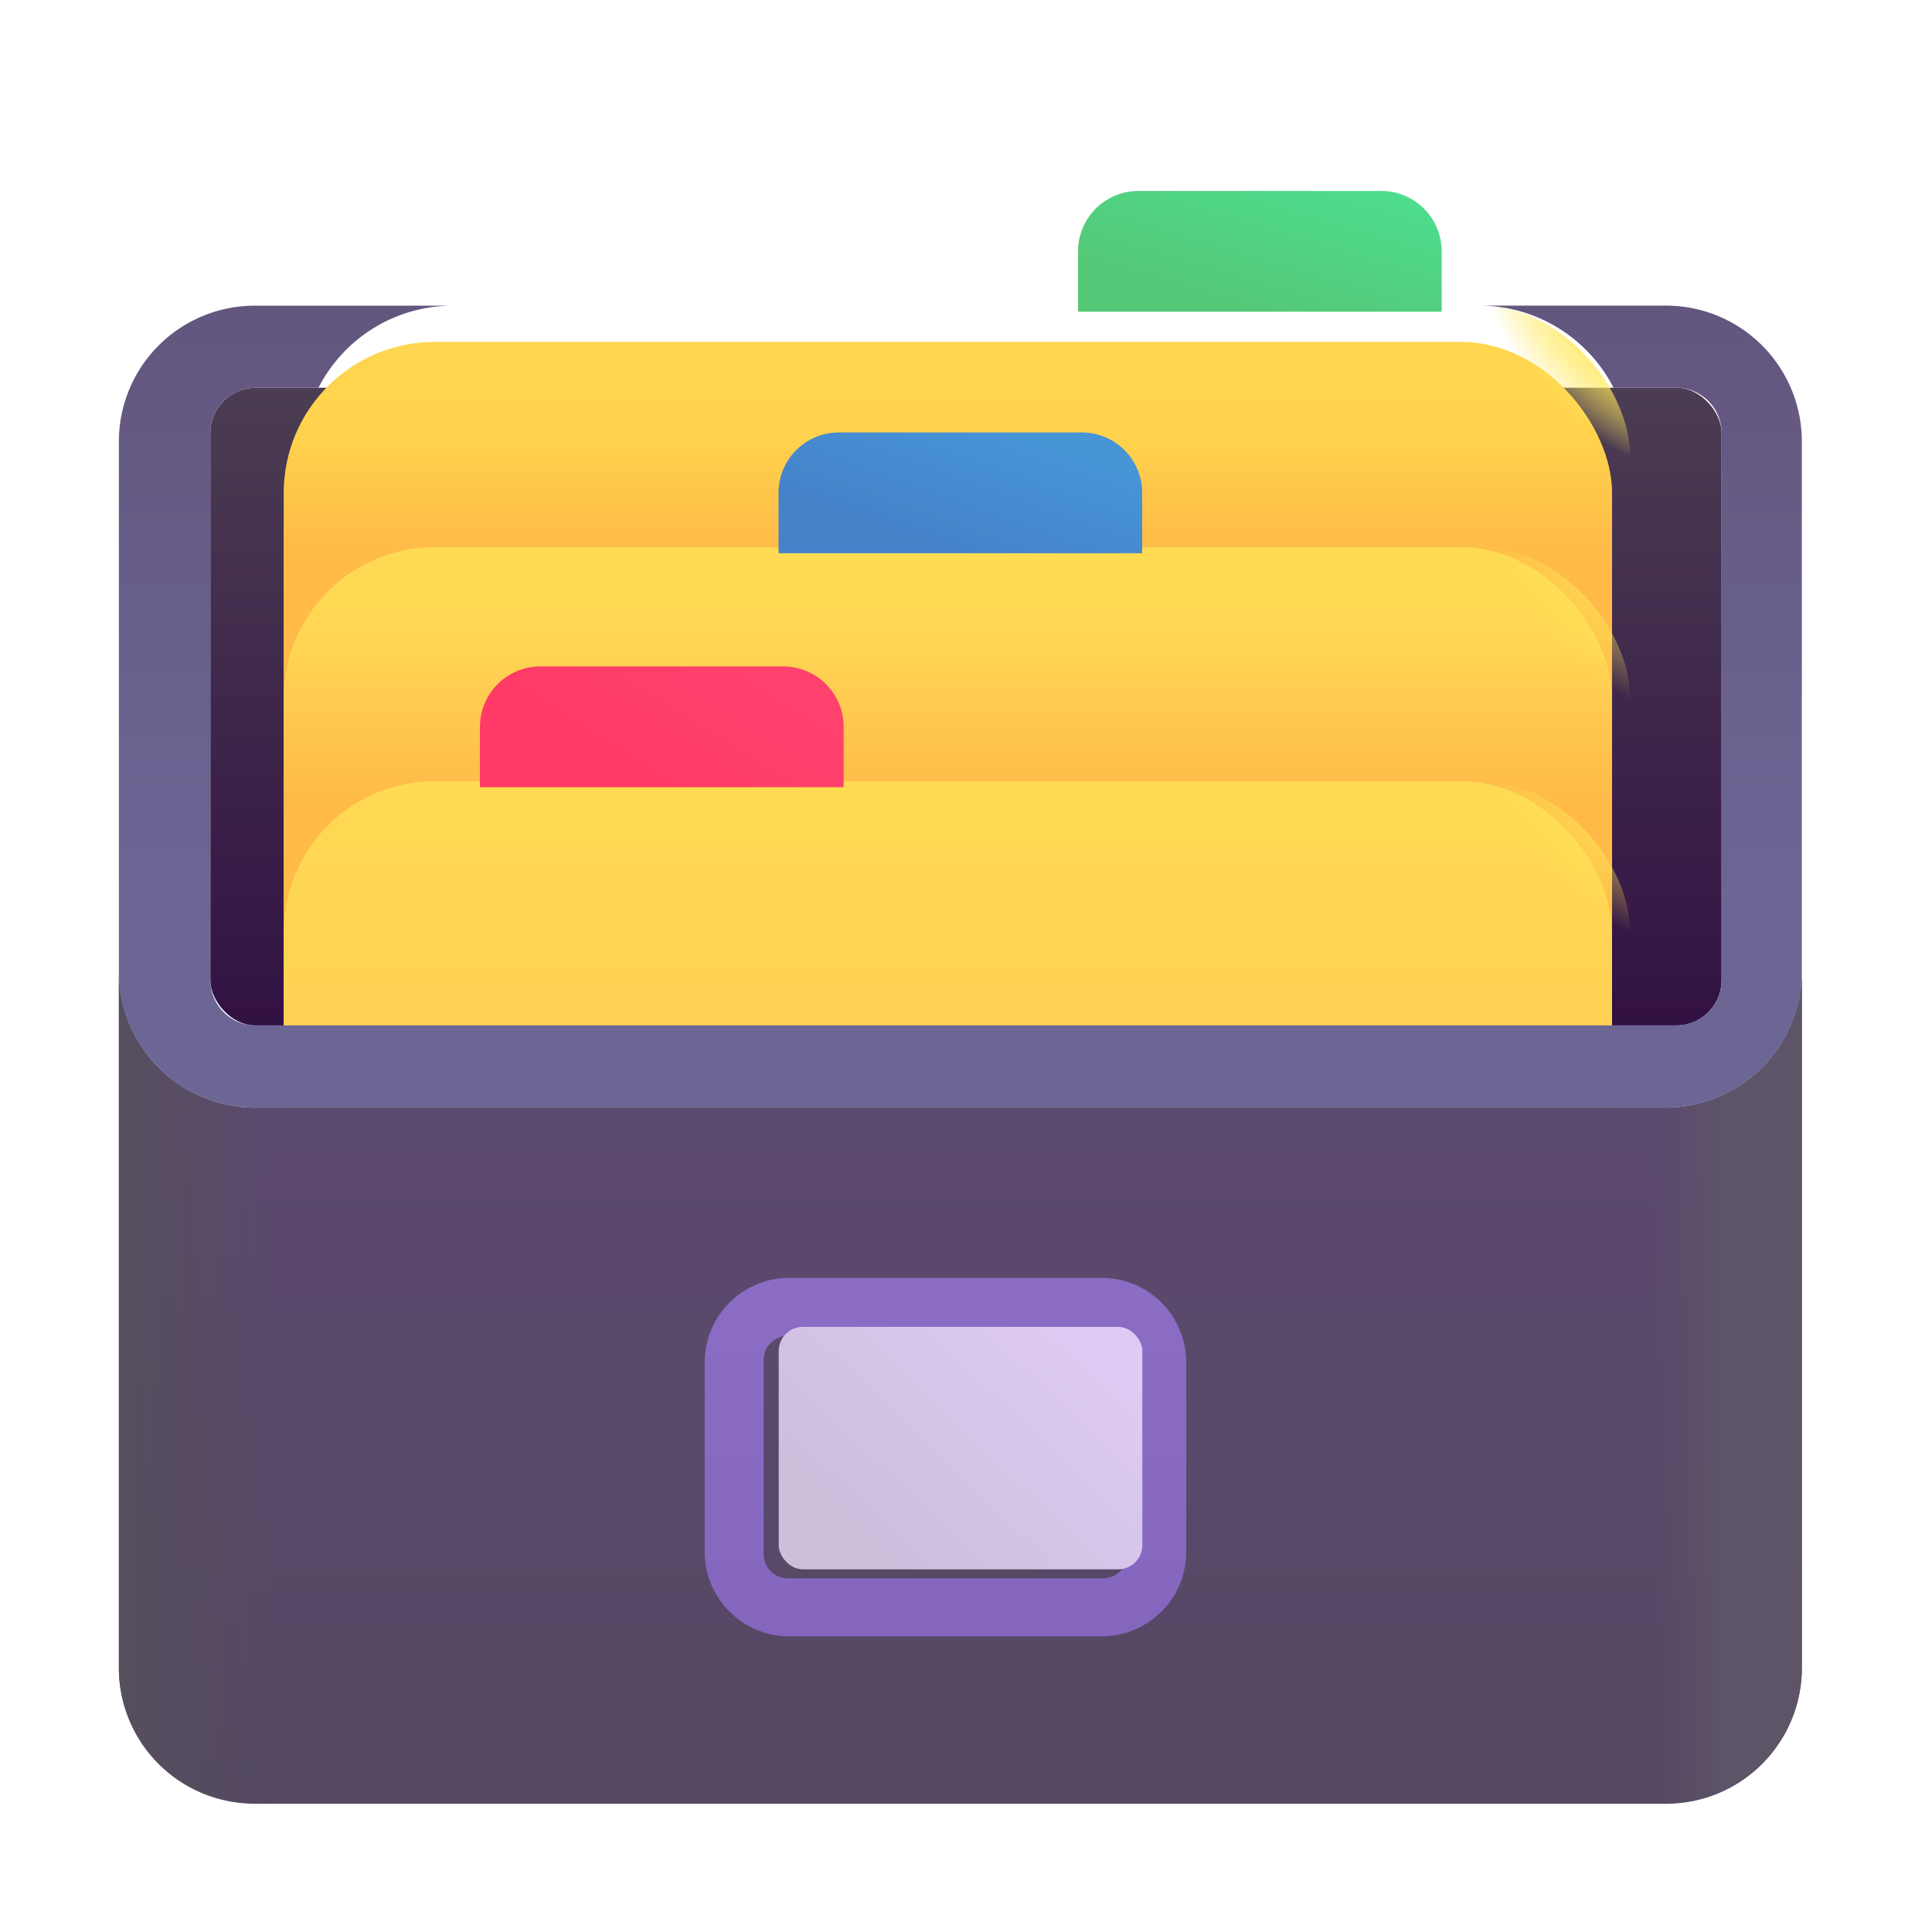
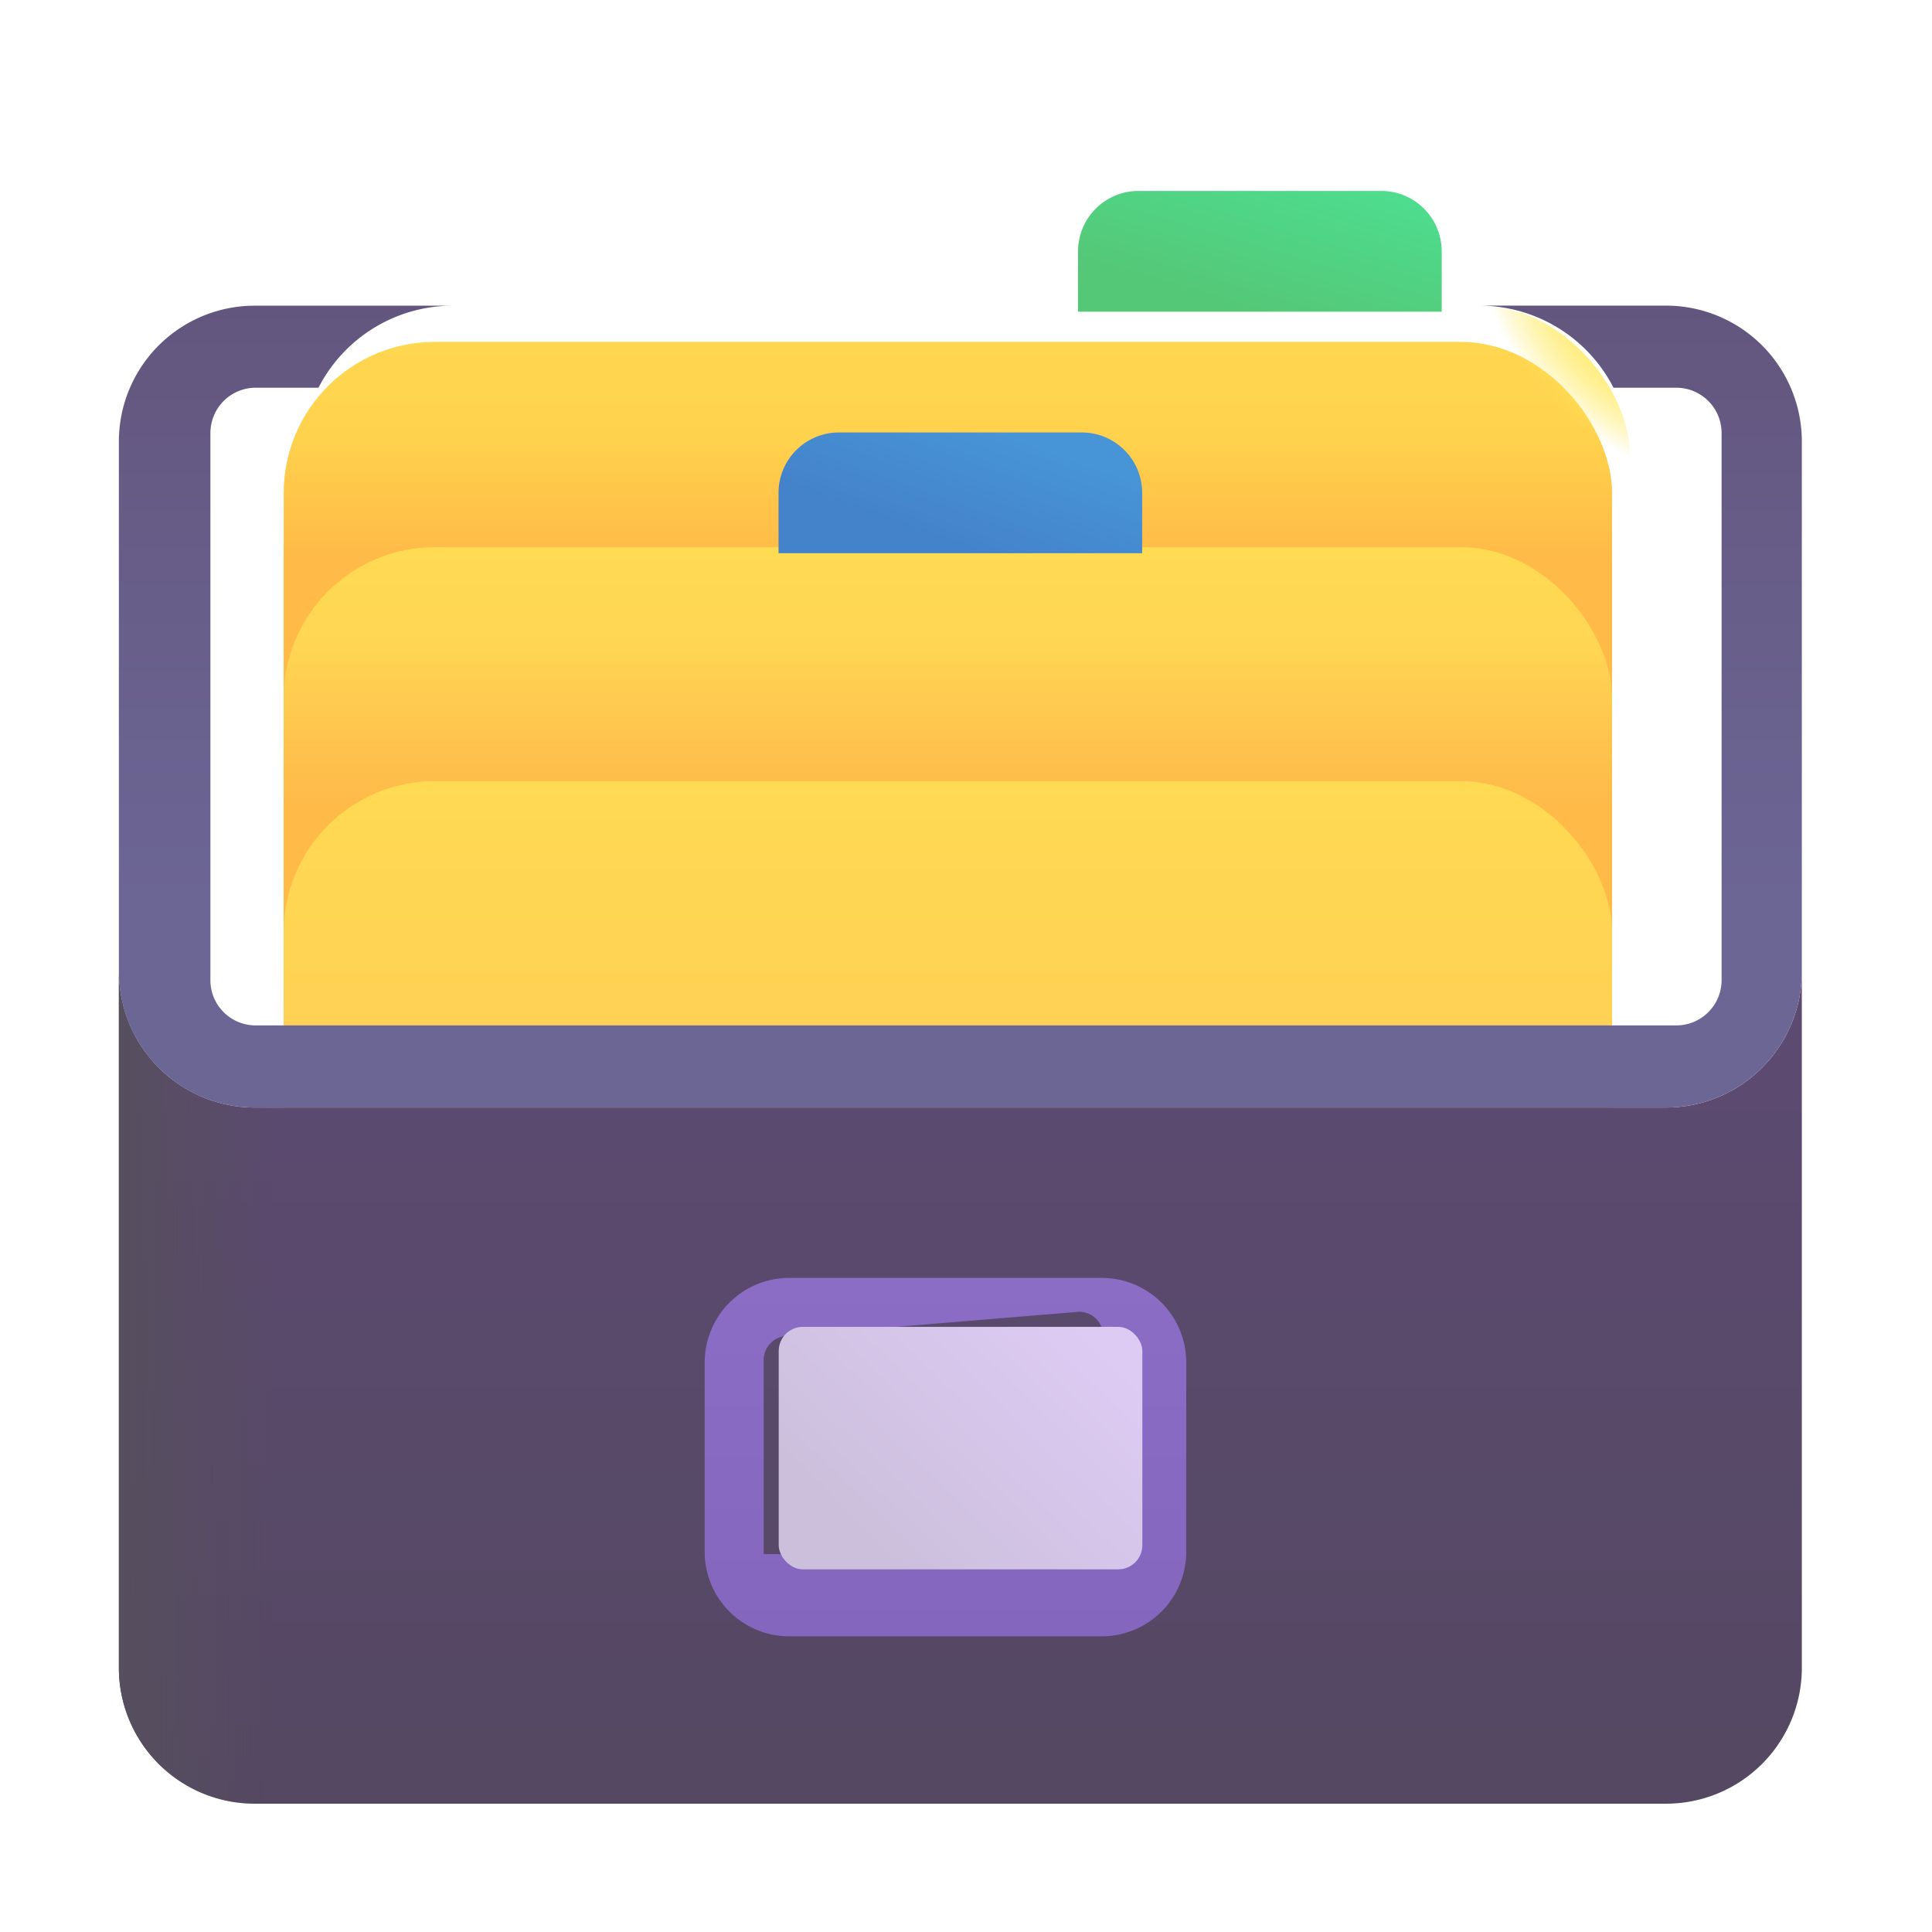
<svg xmlns="http://www.w3.org/2000/svg" fill="none" viewBox="0 0 32 32">
-   <rect width="25.031" height="10.563" x="3.484" y="6.422" fill="url(#svg-b55e3a66-15a5-4a6c-96fd-5b45fc0a4d8c-a)" rx=".75" />
  <g filter="url(#svg-5bc783ab-a099-4bc8-8b68-2f2d63c01057-b)">
    <rect width="22" height="13.412" x="5" y="5.063" fill="url(#svg-713a6acf-dd79-4660-bec4-4f56ef333e9c-c)" rx="2.5" />
    <rect width="22" height="13.412" x="5" y="5.063" fill="url(#svg-ca1d5d1d-dea7-4beb-82a7-c35ae4465f26-d)" rx="2.5" />
  </g>
  <rect width="22" height="13.412" x="5" y="5.063" fill="url(#svg-b1ac8311-796b-4264-949b-6f95d64a117c-e)" rx="2.5" />
  <rect width="22" height="13.412" x="5" y="5.063" fill="url(#svg-32acd6a8-cee2-4986-beba-04e6437b8c95-f)" rx="2.5" />
  <g filter="url(#svg-34b5f8e0-c62c-4092-b404-1a5fcf9d3753-g)">
    <rect width="22" height="13.412" x="5" y="9.063" fill="url(#svg-fdae90fc-9c0f-4ac9-a9ee-5f3e477eaf4b-h)" rx="2.5" />
    <rect width="22" height="13.412" x="5" y="9.063" fill="url(#svg-80ac9794-5763-4c4b-a433-9c840ec1aac3-i)" rx="2.5" />
  </g>
-   <rect width="22" height="13.412" x="5" y="9.063" fill="url(#svg-98f466b5-69e5-43a1-a42a-996f09bc64fa-j)" rx="2.5" />
  <g filter="url(#svg-dc50b4e3-c8c2-4916-b2ac-726d2951084f-k)">
    <rect width="22" height="13.412" x="5" y="12.938" fill="url(#svg-c1ca77b1-b98a-441e-bd19-0e33ccad1ddd-l)" rx="2.5" />
  </g>
-   <rect width="22" height="13.412" x="5" y="12.938" fill="url(#svg-795fe017-444f-4199-94f7-55b9c2595ecc-m)" rx="2.5" />
  <path fill="url(#svg-519e2d7a-61aa-43bd-b9b2-cdd517ab71ac-n)" d="M1.969 16.094v11.531a2.25 2.25 0 0 0 2.25 2.25h23.375a2.25 2.25 0 0 0 2.25-2.25V16.094a2.25 2.25 0 0 1-2.25 2.25H4.219a2.25 2.25 0 0 1-2.25-2.25" />
-   <path fill="url(#svg-4a73a623-d037-4e19-b7fb-d985279fc1f7-o)" d="M1.969 16.094v11.531a2.25 2.25 0 0 0 2.25 2.25h23.375a2.25 2.25 0 0 0 2.25-2.25V16.094a2.25 2.25 0 0 1-2.25 2.25H4.219a2.25 2.25 0 0 1-2.25-2.25" />
  <path fill="url(#svg-51b6e536-efc4-46fa-afdf-43510cb502e3-p)" d="M1.969 16.094v11.531a2.25 2.25 0 0 0 2.25 2.25h23.375a2.25 2.25 0 0 0 2.25-2.25V16.094a2.25 2.25 0 0 1-2.25 2.25H4.219a2.25 2.25 0 0 1-2.25-2.25" />
  <g filter="url(#svg-361f1eed-07de-467e-85cc-550229b4890a-q)">
-     <path fill="url(#svg-53dc56b8-0932-4fad-9843-449d2ad17027-r)" fill-rule="evenodd" d="M13.322 21.016a1.4 1.4 0 0 0-1.4 1.4v3.137a1.4 1.4 0 0 0 1.4 1.4h5.176a1.4 1.4 0 0 0 1.4-1.4v-3.137a1.4 1.4 0 0 0-1.4-1.4zm-.023.96a.4.4 0 0 0-.4.4v3.216c0 .221.179.4.4.4h5.223a.4.4 0 0 0 .4-.4v-3.215a.4.4 0 0 0-.4-.4z" clip-rule="evenodd" />
+     <path fill="url(#svg-53dc56b8-0932-4fad-9843-449d2ad17027-r)" fill-rule="evenodd" d="M13.322 21.016a1.4 1.4 0 0 0-1.4 1.4v3.137a1.4 1.4 0 0 0 1.4 1.4h5.176a1.4 1.4 0 0 0 1.4-1.4v-3.137a1.4 1.4 0 0 0-1.4-1.4zm-.023.96a.4.4 0 0 0-.4.4v3.216h5.223a.4.4 0 0 0 .4-.4v-3.215a.4.4 0 0 0-.4-.4z" clip-rule="evenodd" />
  </g>
  <g filter="url(#svg-4c5cceed-1c5d-47fc-8bda-25b22839c9f8-s)">
    <path fill="url(#svg-a8b4f243-acab-4ce1-b90b-7e71acb09e33-t)" d="M1.969 7.313a2.25 2.25 0 0 1 2.25-2.25H7.5a2.5 2.5 0 0 0-2.225 1.359h-1.04a.75.75 0 0 0-.75.75v9.062c0 .415.335.75.75.75h23.53a.75.75 0 0 0 .75-.75V7.172a.75.75 0 0 0-.75-.75h-1.04a2.5 2.5 0 0 0-2.225-1.36h3.094a2.25 2.25 0 0 1 2.25 2.25v8.782a2.25 2.25 0 0 1-2.25 2.25H4.219a2.25 2.25 0 0 1-2.25-2.25z" />
  </g>
  <g filter="url(#svg-c8a2e0be-49ab-4455-b933-402b1f2ed7e6-u)">
-     <path fill="url(#svg-fe11e991-48ed-4edb-aa63-4966e274651c-v)" d="M7.95 11.938a1 1 0 0 1 1-1h4.023a1 1 0 0 1 1 1v1H7.949z" />
-   </g>
+     </g>
  <g filter="url(#svg-1b05183e-90f5-49a9-afbd-8d9247743781-w)">
    <path fill="url(#svg-be12bc4b-11ac-47db-aa2d-8368decb5b7f-x)" d="M12.895 8.063a1 1 0 0 1 1-1h4.023a1 1 0 0 1 1 1v1h-6.023z" />
  </g>
  <g filter="url(#svg-0f876adf-7ab3-4873-b21c-4c0936da1c6e-y)">
    <path fill="url(#svg-d20fb665-7e3a-4bf3-83dc-32481c575d85-z)" d="M17.856 4.063a1 1 0 0 1 1-1h4.023a1 1 0 0 1 1 1v1h-6.024z" />
  </g>
  <rect width="6.023" height="4.016" x="12.898" y="21.977" fill="url(#svg-39fb3e50-ad24-470c-8fa6-9a156a08c863-A)" rx=".4" />
  <defs>
    <linearGradient id="svg-b55e3a66-15a5-4a6c-96fd-5b45fc0a4d8c-a" x1="16" x2="16" y1="6.422" y2="16.984" gradientUnits="userSpaceOnUse">
      <stop stop-color="#4B3D53" />
      <stop offset="1" stop-color="#321143" />
    </linearGradient>
    <linearGradient id="svg-713a6acf-dd79-4660-bec4-4f56ef333e9c-c" x1="16" x2="16" y1="5.063" y2="8.619" gradientUnits="userSpaceOnUse">
      <stop stop-color="#FFD650" />
      <stop offset="1" stop-color="#FFCD4A" />
    </linearGradient>
    <linearGradient id="svg-ca1d5d1d-dea7-4beb-82a7-c35ae4465f26-d" x1="16" x2="16" y1="8.689" y2="6.676" gradientUnits="userSpaceOnUse">
      <stop stop-color="#FFBA48" />
      <stop offset="1" stop-color="#FFBA48" stop-opacity="0" />
    </linearGradient>
    <linearGradient id="svg-fdae90fc-9c0f-4ac9-a9ee-5f3e477eaf4b-h" x1="16" x2="16" y1="9.063" y2="22.474" gradientUnits="userSpaceOnUse">
      <stop stop-color="#FFDA53" />
      <stop offset="1" stop-color="#FFBA59" />
    </linearGradient>
    <linearGradient id="svg-80ac9794-5763-4c4b-a433-9c840ec1aac3-i" x1="16" x2="16" y1="13.383" y2="10.641" gradientUnits="userSpaceOnUse">
      <stop stop-color="#FFBA48" />
      <stop offset="1" stop-color="#FFBA48" stop-opacity="0" />
    </linearGradient>
    <linearGradient id="svg-c1ca77b1-b98a-441e-bd19-0e33ccad1ddd-l" x1="16" x2="16" y1="12.938" y2="26.349" gradientUnits="userSpaceOnUse">
      <stop stop-color="#FFDA53" />
      <stop offset="1" stop-color="#FFBA59" />
    </linearGradient>
    <linearGradient id="svg-519e2d7a-61aa-43bd-b9b2-cdd517ab71ac-n" x1="15.906" x2="15.906" y1="16.094" y2="29.875" gradientUnits="userSpaceOnUse">
      <stop stop-color="#5D4A72" />
      <stop offset="1" stop-color="#544862" />
    </linearGradient>
    <linearGradient id="svg-4a73a623-d037-4e19-b7fb-d985279fc1f7-o" x1="30.031" x2="27.344" y1="28.063" y2="28.063" gradientUnits="userSpaceOnUse">
      <stop offset=".547" stop-color="#5D5468" />
      <stop offset="1" stop-color="#5B5069" stop-opacity="0" />
    </linearGradient>
    <linearGradient id="svg-51b6e536-efc4-46fa-afdf-43510cb502e3-p" x1="1.969" x2="4.5" y1="25.188" y2="25.188" gradientUnits="userSpaceOnUse">
      <stop stop-color="#564F5E" />
      <stop offset="1" stop-color="#564F5E" stop-opacity="0" />
    </linearGradient>
    <linearGradient id="svg-53dc56b8-0932-4fad-9843-449d2ad17027-r" x1="15.91" x2="15.91" y1="21.016" y2="26.953" gradientUnits="userSpaceOnUse">
      <stop stop-color="#8B6DC5" />
      <stop offset="1" stop-color="#8466BE" />
    </linearGradient>
    <linearGradient id="svg-a8b4f243-acab-4ce1-b90b-7e71acb09e33-t" x1="15.906" x2="15.906" y1="5.063" y2="14.969" gradientUnits="userSpaceOnUse">
      <stop stop-color="#63567E" />
      <stop offset="1" stop-color="#6C6695" />
    </linearGradient>
    <linearGradient id="svg-fe11e991-48ed-4edb-aa63-4966e274651c-v" x1="12.219" x2="10.961" y1="10.938" y2="12.938" gradientUnits="userSpaceOnUse">
      <stop stop-color="#FF416D" />
      <stop offset="1" stop-color="#FF3A66" />
    </linearGradient>
    <linearGradient id="svg-be12bc4b-11ac-47db-aa2d-8368decb5b7f-x" x1="16.625" x2="15.906" y1="7.063" y2="9.063" gradientUnits="userSpaceOnUse">
      <stop stop-color="#4794D7" />
      <stop offset="1" stop-color="#4482CA" />
    </linearGradient>
    <linearGradient id="svg-d20fb665-7e3a-4bf3-83dc-32481c575d85-z" x1="21.563" x2="20.867" y1="2.719" y2="5.063" gradientUnits="userSpaceOnUse">
      <stop stop-color="#4EDC8E" />
      <stop offset="1" stop-color="#54C877" />
    </linearGradient>
    <linearGradient id="svg-39fb3e50-ad24-470c-8fa6-9a156a08c863-A" x1="18.406" x2="14.906" y1="22.344" y2="25.992" gradientUnits="userSpaceOnUse">
      <stop stop-color="#DECBF4" />
      <stop offset="1" stop-color="#CCBFDC" />
    </linearGradient>
    <filter id="svg-5bc783ab-a099-4bc8-8b68-2f2d63c01057-b" width="22.3" height="13.812" x="4.7" y="5.063" color-interpolation-filters="sRGB" filterUnits="userSpaceOnUse">
      <feFlood flood-opacity="0" result="BackgroundImageFix" />
      <feBlend in="SourceGraphic" in2="BackgroundImageFix" result="shape" />
      <feColorMatrix in="SourceAlpha" result="hardAlpha" values="0 0 0 0 0 0 0 0 0 0 0 0 0 0 0 0 0 0 127 0" />
      <feOffset dx="-.3" dy=".4" />
      <feGaussianBlur stdDeviation=".5" />
      <feComposite in2="hardAlpha" k2="-1" k3="1" operator="arithmetic" />
      <feColorMatrix values="0 0 0 0 1 0 0 0 0 0.89 0 0 0 0 0.29 0 0 0 1 0" />
      <feBlend in2="shape" result="effect1_innerShadow_18_23356" />
      <feColorMatrix in="SourceAlpha" result="hardAlpha" values="0 0 0 0 0 0 0 0 0 0 0 0 0 0 0 0 0 0 127 0" />
      <feOffset dy=".2" />
      <feGaussianBlur stdDeviation=".25" />
      <feComposite in2="hardAlpha" k2="-1" k3="1" operator="arithmetic" />
      <feColorMatrix values="0 0 0 0 0.976 0 0 0 0 0.792 0 0 0 0 0.298 0 0 0 1 0" />
      <feBlend in2="effect1_innerShadow_18_23356" result="effect2_innerShadow_18_23356" />
    </filter>
    <filter id="svg-34b5f8e0-c62c-4092-b404-1a5fcf9d3753-g" width="22.3" height="14.212" x="4.7" y="8.662" color-interpolation-filters="sRGB" filterUnits="userSpaceOnUse">
      <feFlood flood-opacity="0" result="BackgroundImageFix" />
      <feBlend in="SourceGraphic" in2="BackgroundImageFix" result="shape" />
      <feColorMatrix in="SourceAlpha" result="hardAlpha" values="0 0 0 0 0 0 0 0 0 0 0 0 0 0 0 0 0 0 127 0" />
      <feOffset dy="-.4" />
      <feGaussianBlur stdDeviation=".375" />
      <feComposite in2="hardAlpha" k2="-1" k3="1" operator="arithmetic" />
      <feColorMatrix values="0 0 0 0 0.957 0 0 0 0 0.6 0 0 0 0 0.408 0 0 0 1 0" />
      <feBlend in2="shape" result="effect1_innerShadow_18_23356" />
      <feColorMatrix in="SourceAlpha" result="hardAlpha" values="0 0 0 0 0 0 0 0 0 0 0 0 0 0 0 0 0 0 127 0" />
      <feOffset dx="-.3" dy=".4" />
      <feGaussianBlur stdDeviation=".5" />
      <feComposite in2="hardAlpha" k2="-1" k3="1" operator="arithmetic" />
      <feColorMatrix values="0 0 0 0 1 0 0 0 0 0.89 0 0 0 0 0.29 0 0 0 1 0" />
      <feBlend in2="effect1_innerShadow_18_23356" result="effect2_innerShadow_18_23356" />
    </filter>
    <filter id="svg-dc50b4e3-c8c2-4916-b2ac-726d2951084f-k" width="22.3" height="14.212" x="4.7" y="12.537" color-interpolation-filters="sRGB" filterUnits="userSpaceOnUse">
      <feFlood flood-opacity="0" result="BackgroundImageFix" />
      <feBlend in="SourceGraphic" in2="BackgroundImageFix" result="shape" />
      <feColorMatrix in="SourceAlpha" result="hardAlpha" values="0 0 0 0 0 0 0 0 0 0 0 0 0 0 0 0 0 0 127 0" />
      <feOffset dy="-.4" />
      <feGaussianBlur stdDeviation=".375" />
      <feComposite in2="hardAlpha" k2="-1" k3="1" operator="arithmetic" />
      <feColorMatrix values="0 0 0 0 0.957 0 0 0 0 0.6 0 0 0 0 0.408 0 0 0 1 0" />
      <feBlend in2="shape" result="effect1_innerShadow_18_23356" />
      <feColorMatrix in="SourceAlpha" result="hardAlpha" values="0 0 0 0 0 0 0 0 0 0 0 0 0 0 0 0 0 0 127 0" />
      <feOffset dx="-.3" dy=".4" />
      <feGaussianBlur stdDeviation=".5" />
      <feComposite in2="hardAlpha" k2="-1" k3="1" operator="arithmetic" />
      <feColorMatrix values="0 0 0 0 1 0 0 0 0 0.945 0 0 0 0 0.318 0 0 0 1 0" />
      <feBlend in2="effect1_innerShadow_18_23356" result="effect2_innerShadow_18_23356" />
    </filter>
    <filter id="svg-361f1eed-07de-467e-85cc-550229b4890a-q" width="8.777" height="6.838" x="11.422" y="20.766" color-interpolation-filters="sRGB" filterUnits="userSpaceOnUse">
      <feFlood flood-opacity="0" result="BackgroundImageFix" />
      <feColorMatrix in="SourceAlpha" result="hardAlpha" values="0 0 0 0 0 0 0 0 0 0 0 0 0 0 0 0 0 0 127 0" />
      <feOffset dx="-.1" dy=".25" />
      <feGaussianBlur stdDeviation=".2" />
      <feComposite in2="hardAlpha" operator="out" />
      <feColorMatrix values="0 0 0 0 0.267 0 0 0 0 0.2 0 0 0 0 0.345 0 0 0 1 0" />
      <feBlend in2="BackgroundImageFix" result="effect1_dropShadow_18_23356" />
      <feBlend in="SourceGraphic" in2="effect1_dropShadow_18_23356" result="shape" />
      <feColorMatrix in="SourceAlpha" result="hardAlpha" values="0 0 0 0 0 0 0 0 0 0 0 0 0 0 0 0 0 0 127 0" />
      <feOffset dy="-.25" />
      <feGaussianBlur stdDeviation=".25" />
      <feComposite in2="hardAlpha" k2="-1" k3="1" operator="arithmetic" />
      <feColorMatrix values="0 0 0 0 0.533 0 0 0 0 0.294 0 0 0 0 0.831 0 0 0 1 0" />
      <feBlend in2="shape" result="effect2_innerShadow_18_23356" />
      <feColorMatrix in="SourceAlpha" result="hardAlpha" values="0 0 0 0 0 0 0 0 0 0 0 0 0 0 0 0 0 0 127 0" />
      <feOffset dx="-.15" dy=".15" />
      <feGaussianBlur stdDeviation=".125" />
      <feComposite in2="hardAlpha" k2="-1" k3="1" operator="arithmetic" />
      <feColorMatrix values="0 0 0 0 0.573 0 0 0 0 0.486 0 0 0 0 0.792 0 0 0 1 0" />
      <feBlend in2="effect2_innerShadow_18_23356" result="effect3_innerShadow_18_23356" />
    </filter>
    <filter id="svg-4c5cceed-1c5d-47fc-8bda-25b22839c9f8-s" width="28.075" height="13.481" x="1.869" y="4.963" color-interpolation-filters="sRGB" filterUnits="userSpaceOnUse">
      <feFlood flood-opacity="0" result="BackgroundImageFix" />
      <feBlend in="SourceGraphic" in2="BackgroundImageFix" result="shape" />
      <feColorMatrix in="SourceAlpha" result="hardAlpha" values="0 0 0 0 0 0 0 0 0 0 0 0 0 0 0 0 0 0 127 0" />
      <feOffset dx="-.1" dy="-.1" />
      <feGaussianBlur stdDeviation=".05" />
      <feComposite in2="hardAlpha" k2="-1" k3="1" operator="arithmetic" />
      <feColorMatrix values="0 0 0 0 0.451 0 0 0 0 0.427 0 0 0 0 0.627 0 0 0 1 0" />
      <feBlend in2="shape" result="effect1_innerShadow_18_23356" />
      <feColorMatrix in="SourceAlpha" result="hardAlpha" values="0 0 0 0 0 0 0 0 0 0 0 0 0 0 0 0 0 0 127 0" />
      <feOffset dx=".1" dy=".1" />
      <feGaussianBlur stdDeviation=".1" />
      <feComposite in2="hardAlpha" k2="-1" k3="1" operator="arithmetic" />
      <feColorMatrix values="0 0 0 0 0.384 0 0 0 0 0.333 0 0 0 0 0.478 0 0 0 1 0" />
      <feBlend in2="effect1_innerShadow_18_23356" result="effect2_innerShadow_18_23356" />
    </filter>
    <filter id="svg-c8a2e0be-49ab-4455-b933-402b1f2ed7e6-u" width="6.223" height="2.1" x="7.849" y="10.938" color-interpolation-filters="sRGB" filterUnits="userSpaceOnUse">
      <feFlood flood-opacity="0" result="BackgroundImageFix" />
      <feBlend in="SourceGraphic" in2="BackgroundImageFix" result="shape" />
      <feColorMatrix in="SourceAlpha" result="hardAlpha" values="0 0 0 0 0 0 0 0 0 0 0 0 0 0 0 0 0 0 127 0" />
      <feOffset dx="-.1" />
      <feGaussianBlur stdDeviation=".125" />
      <feComposite in2="hardAlpha" k2="-1" k3="1" operator="arithmetic" />
      <feColorMatrix values="0 0 0 0 1 0 0 0 0 0.251 0 0 0 0 0.459 0 0 0 1 0" />
      <feBlend in2="shape" result="effect1_innerShadow_18_23356" />
      <feColorMatrix in="SourceAlpha" result="hardAlpha" values="0 0 0 0 0 0 0 0 0 0 0 0 0 0 0 0 0 0 127 0" />
      <feOffset dx=".1" dy=".1" />
      <feGaussianBlur stdDeviation=".125" />
      <feComposite in2="hardAlpha" k2="-1" k3="1" operator="arithmetic" />
      <feColorMatrix values="0 0 0 0 0.992 0 0 0 0 0.282 0 0 0 0 0.263 0 0 0 1 0" />
      <feBlend in2="effect1_innerShadow_18_23356" result="effect2_innerShadow_18_23356" />
    </filter>
    <filter id="svg-1b05183e-90f5-49a9-afbd-8d9247743781-w" width="6.223" height="2.1" x="12.794" y="7.063" color-interpolation-filters="sRGB" filterUnits="userSpaceOnUse">
      <feFlood flood-opacity="0" result="BackgroundImageFix" />
      <feBlend in="SourceGraphic" in2="BackgroundImageFix" result="shape" />
      <feColorMatrix in="SourceAlpha" result="hardAlpha" values="0 0 0 0 0 0 0 0 0 0 0 0 0 0 0 0 0 0 127 0" />
      <feOffset dx="-.1" />
      <feGaussianBlur stdDeviation=".125" />
      <feComposite in2="hardAlpha" k2="-1" k3="1" operator="arithmetic" />
      <feColorMatrix values="0 0 0 0 0.298 0 0 0 0 0.612 0 0 0 0 0.851 0 0 0 1 0" />
      <feBlend in2="shape" result="effect1_innerShadow_18_23356" />
      <feColorMatrix in="SourceAlpha" result="hardAlpha" values="0 0 0 0 0 0 0 0 0 0 0 0 0 0 0 0 0 0 127 0" />
      <feOffset dx=".1" dy=".1" />
      <feGaussianBlur stdDeviation=".125" />
      <feComposite in2="hardAlpha" k2="-1" k3="1" operator="arithmetic" />
      <feColorMatrix values="0 0 0 0 0.271 0 0 0 0 0.502 0 0 0 0 0.769 0 0 0 1 0" />
      <feBlend in2="effect1_innerShadow_18_23356" result="effect2_innerShadow_18_23356" />
    </filter>
    <filter id="svg-0f876adf-7ab3-4873-b21c-4c0936da1c6e-y" width="6.223" height="2.1" x="17.756" y="3.063" color-interpolation-filters="sRGB" filterUnits="userSpaceOnUse">
      <feFlood flood-opacity="0" result="BackgroundImageFix" />
      <feBlend in="SourceGraphic" in2="BackgroundImageFix" result="shape" />
      <feColorMatrix in="SourceAlpha" result="hardAlpha" values="0 0 0 0 0 0 0 0 0 0 0 0 0 0 0 0 0 0 127 0" />
      <feOffset dx="-.1" />
      <feGaussianBlur stdDeviation=".125" />
      <feComposite in2="hardAlpha" k2="-1" k3="1" operator="arithmetic" />
      <feColorMatrix values="0 0 0 0 0.349 0 0 0 0 0.906 0 0 0 0 0.604 0 0 0 1 0" />
      <feBlend in2="shape" result="effect1_innerShadow_18_23356" />
      <feColorMatrix in="SourceAlpha" result="hardAlpha" values="0 0 0 0 0 0 0 0 0 0 0 0 0 0 0 0 0 0 127 0" />
      <feOffset dx=".1" dy=".1" />
      <feGaussianBlur stdDeviation=".125" />
      <feComposite in2="hardAlpha" k2="-1" k3="1" operator="arithmetic" />
      <feColorMatrix values="0 0 0 0 0.239 0 0 0 0 0.714 0 0 0 0 0.412 0 0 0 1 0" />
      <feBlend in2="effect1_innerShadow_18_23356" result="effect2_innerShadow_18_23356" />
    </filter>
    <radialGradient id="svg-b1ac8311-796b-4264-949b-6f95d64a117c-e" cx="0" cy="0" r="1" gradientTransform="matrix(-1.258 1.281 -2.167 -2.128 27 5.422)" gradientUnits="userSpaceOnUse">
      <stop stop-color="#FFE857" />
      <stop offset="1" stop-color="#FFE857" stop-opacity="0" />
    </radialGradient>
    <radialGradient id="svg-32acd6a8-cee2-4986-beba-04e6437b8c95-f" cx="0" cy="0" r="1" gradientTransform="matrix(-1.258 1.281 -2.167 -2.128 27 5.422)" gradientUnits="userSpaceOnUse">
      <stop stop-color="#FFE857" />
      <stop offset="1" stop-color="#FFE857" stop-opacity="0" />
    </radialGradient>
    <radialGradient id="svg-98f466b5-69e5-43a1-a42a-996f09bc64fa-j" cx="0" cy="0" r="1" gradientTransform="matrix(-1.258 1.281 -2.167 -2.128 27 9.422)" gradientUnits="userSpaceOnUse">
      <stop stop-color="#FFE857" />
      <stop offset="1" stop-color="#FFE857" stop-opacity="0" />
    </radialGradient>
    <radialGradient id="svg-795fe017-444f-4199-94f7-55b9c2595ecc-m" cx="0" cy="0" r="1" gradientTransform="matrix(-1.258 1.281 -2.167 -2.128 27 13.297)" gradientUnits="userSpaceOnUse">
      <stop stop-color="#FFE857" />
      <stop offset="1" stop-color="#FFE857" stop-opacity="0" />
    </radialGradient>
  </defs>
</svg>